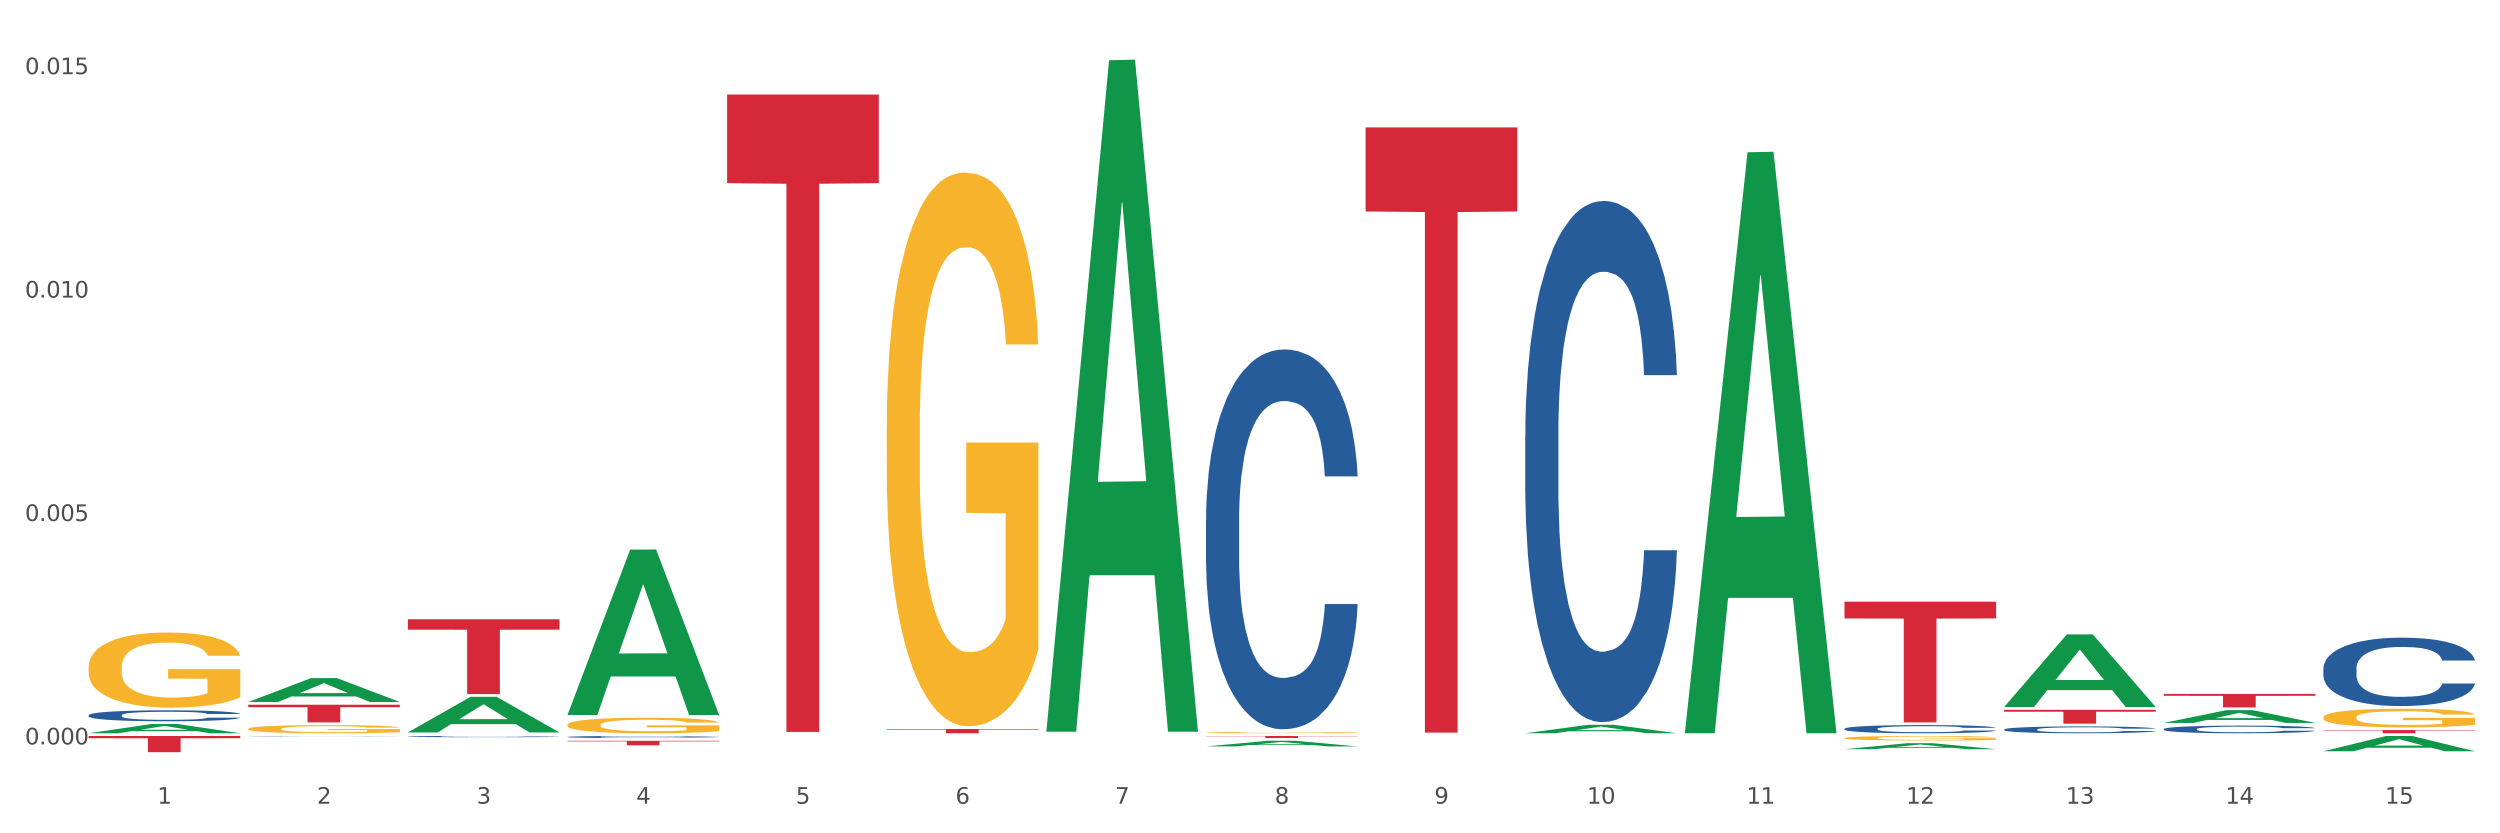
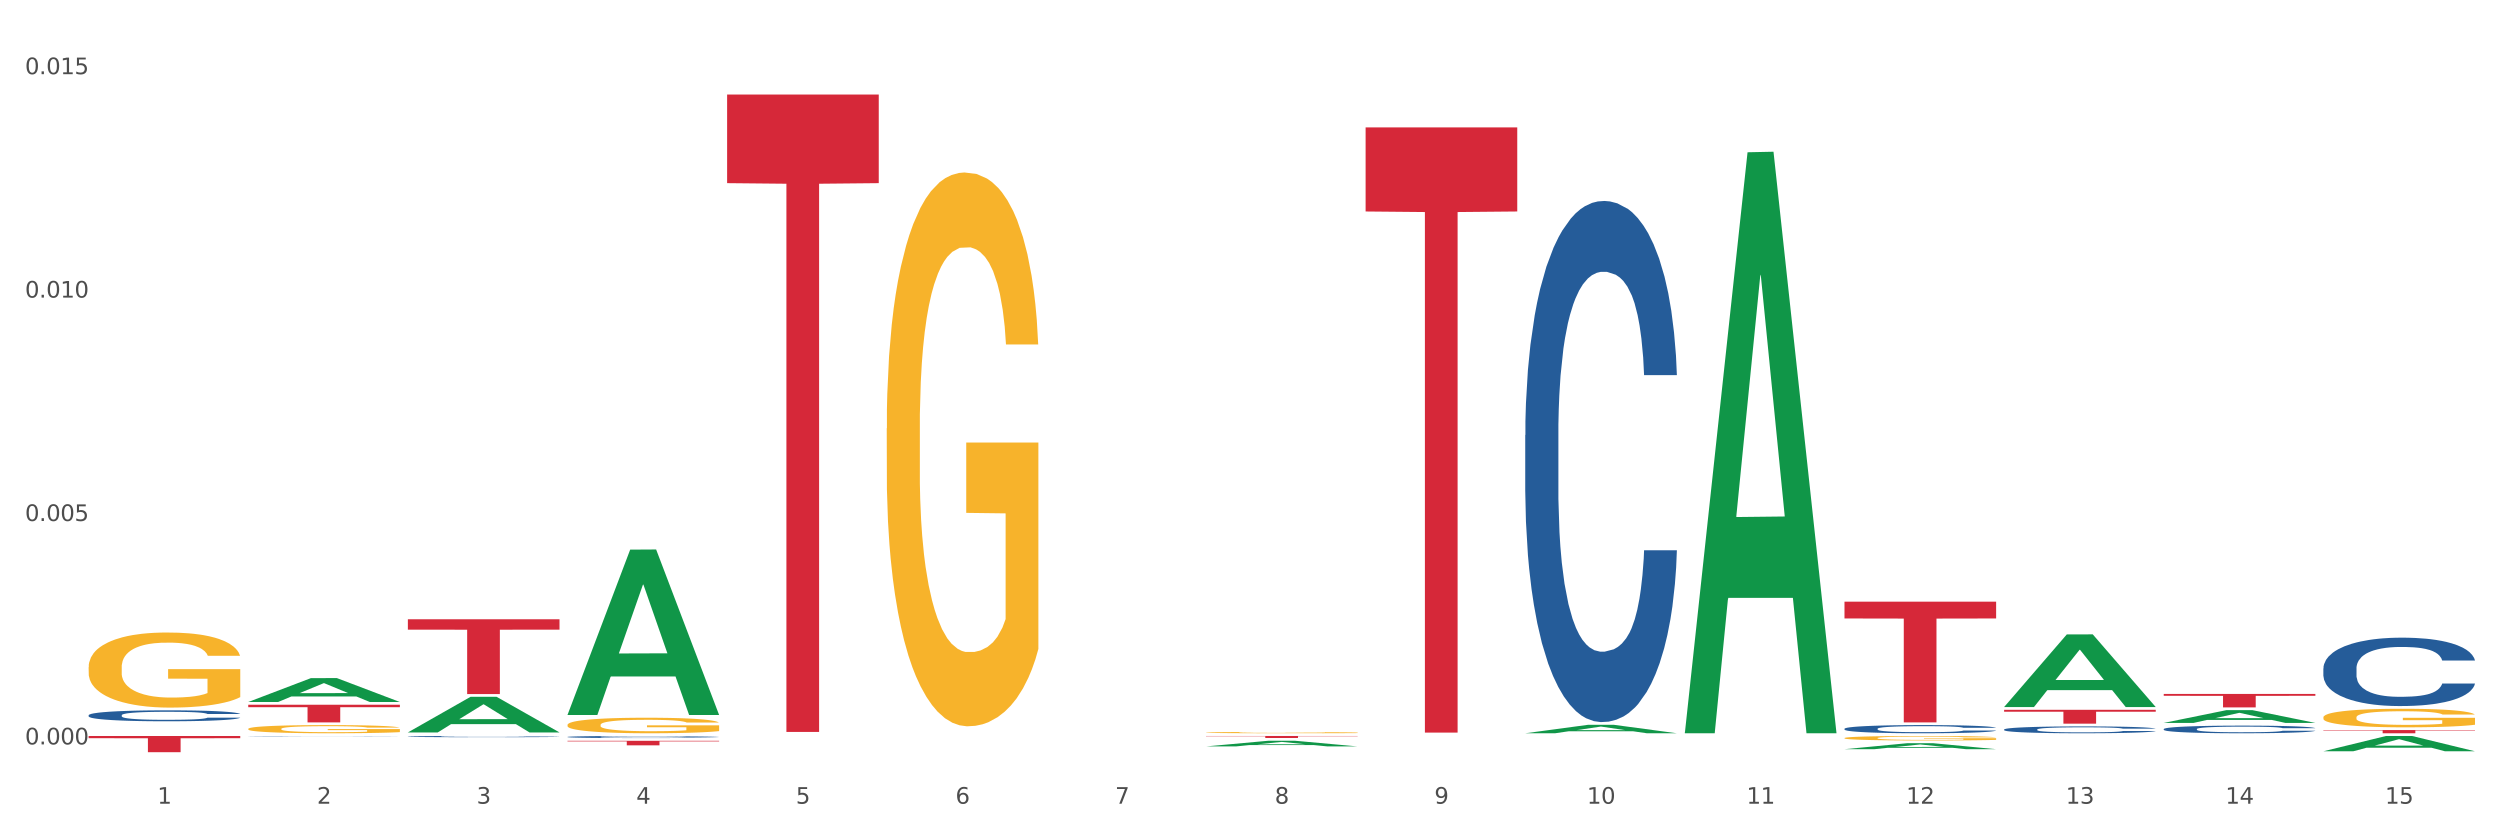
<svg xmlns="http://www.w3.org/2000/svg" xmlns:xlink="http://www.w3.org/1999/xlink" width="1080pt" height="360pt" viewBox="0 0 1080 360" version="1.1">
  <rect x="0" y="0" width="1080" height="360" fill="#333333" stroke="none" />
  <defs>
    <style type="text/css">*{stroke-linejoin: round; stroke-linecap: butt}</style>
  </defs>
  <g id="figure_1">
    <g id="patch_1">
      <path d="M 0 360  L 1080 360  L 1080 0  L 0 0  z " style="fill: #ffffff; stroke: #ffffff; stroke-linejoin: miter" />
    </g>
    <g id="axes_1">
      <g id="matplotlib.axis_1">
        <g id="xtick_1">
          <g id="text_1">
            <g style="fill: #4d4d4d" transform="translate(67.984 347.204) scale(0.096 -0.096)">
              <defs>
                <path id="DejaVuSans-31" d="M 794 531  L 1825 531  L 1825 4091  L 703 3866  L 703 4441  L 1819 4666  L 2450 4666  L 2450 531  L 3481 531  L 3481 0  L 794 0  L 794 531  z " transform="scale(0.016)" />
              </defs>
              <use xlink:href="#DejaVuSans-31" />
            </g>
          </g>
        </g>
        <g id="xtick_2">
          <g id="text_2">
            <g style="fill: #4d4d4d" transform="translate(136.942 347.204) scale(0.096 -0.096)">
              <defs>
                <path id="DejaVuSans-32" d="M 1228 531  L 3431 531  L 3431 0  L 469 0  L 469 531  Q 828 903 1448 1529  Q 2069 2156 2228 2338  Q 2531 2678 2651 2914  Q 2772 3150 2772 3378  Q 2772 3750 2511 3984  Q 2250 4219 1831 4219  Q 1534 4219 1204 4116  Q 875 4013 500 3803  L 500 4441  Q 881 4594 1212 4672  Q 1544 4750 1819 4750  Q 2544 4750 2975 4387  Q 3406 4025 3406 3419  Q 3406 3131 3298 2873  Q 3191 2616 2906 2266  Q 2828 2175 2409 1742  Q 1991 1309 1228 531  z " transform="scale(0.016)" />
              </defs>
              <use xlink:href="#DejaVuSans-32" />
            </g>
          </g>
        </g>
        <g id="xtick_3">
          <g id="text_3">
            <g style="fill: #4d4d4d" transform="translate(205.899 347.204) scale(0.096 -0.096)">
              <defs>
                <path id="DejaVuSans-33" d="M 2597 2516  Q 3050 2419 3304 2112  Q 3559 1806 3559 1356  Q 3559 666 3084 287  Q 2609 -91 1734 -91  Q 1441 -91 1130 -33  Q 819 25 488 141  L 488 750  Q 750 597 1062 519  Q 1375 441 1716 441  Q 2309 441 2620 675  Q 2931 909 2931 1356  Q 2931 1769 2642 2001  Q 2353 2234 1838 2234  L 1294 2234  L 1294 2753  L 1863 2753  Q 2328 2753 2575 2939  Q 2822 3125 2822 3475  Q 2822 3834 2567 4026  Q 2313 4219 1838 4219  Q 1578 4219 1281 4162  Q 984 4106 628 3988  L 628 4550  Q 988 4650 1302 4700  Q 1616 4750 1894 4750  Q 2613 4750 3031 4423  Q 3450 4097 3450 3541  Q 3450 3153 3228 2886  Q 3006 2619 2597 2516  z " transform="scale(0.016)" />
              </defs>
              <use xlink:href="#DejaVuSans-33" />
            </g>
          </g>
        </g>
        <g id="xtick_4">
          <g id="text_4">
            <g style="fill: #4d4d4d" transform="translate(274.857 347.204) scale(0.096 -0.096)">
              <defs>
                <path id="DejaVuSans-34" d="M 2419 4116  L 825 1625  L 2419 1625  L 2419 4116  z M 2253 4666  L 3047 4666  L 3047 1625  L 3713 1625  L 3713 1100  L 3047 1100  L 3047 0  L 2419 0  L 2419 1100  L 313 1100  L 313 1709  L 2253 4666  z " transform="scale(0.016)" />
              </defs>
              <use xlink:href="#DejaVuSans-34" />
            </g>
          </g>
        </g>
        <g id="xtick_5">
          <g id="text_5">
            <g style="fill: #4d4d4d" transform="translate(343.815 347.204) scale(0.096 -0.096)">
              <defs>
                <path id="DejaVuSans-35" d="M 691 4666  L 3169 4666  L 3169 4134  L 1269 4134  L 1269 2991  Q 1406 3038 1543 3061  Q 1681 3084 1819 3084  Q 2600 3084 3056 2656  Q 3513 2228 3513 1497  Q 3513 744 3044 326  Q 2575 -91 1722 -91  Q 1428 -91 1123 -41  Q 819 9 494 109  L 494 744  Q 775 591 1075 516  Q 1375 441 1709 441  Q 2250 441 2565 725  Q 2881 1009 2881 1497  Q 2881 1984 2565 2268  Q 2250 2553 1709 2553  Q 1456 2553 1204 2497  Q 953 2441 691 2322  L 691 4666  z " transform="scale(0.016)" />
              </defs>
              <use xlink:href="#DejaVuSans-35" />
            </g>
          </g>
        </g>
        <g id="xtick_6">
          <g id="text_6">
            <g style="fill: #4d4d4d" transform="translate(412.772 347.204) scale(0.096 -0.096)">
              <defs>
                <path id="DejaVuSans-36" d="M 2113 2584  Q 1688 2584 1439 2293  Q 1191 2003 1191 1497  Q 1191 994 1439 701  Q 1688 409 2113 409  Q 2538 409 2786 701  Q 3034 994 3034 1497  Q 3034 2003 2786 2293  Q 2538 2584 2113 2584  z M 3366 4563  L 3366 3988  Q 3128 4100 2886 4159  Q 2644 4219 2406 4219  Q 1781 4219 1451 3797  Q 1122 3375 1075 2522  Q 1259 2794 1537 2939  Q 1816 3084 2150 3084  Q 2853 3084 3261 2657  Q 3669 2231 3669 1497  Q 3669 778 3244 343  Q 2819 -91 2113 -91  Q 1303 -91 875 529  Q 447 1150 447 2328  Q 447 3434 972 4092  Q 1497 4750 2381 4750  Q 2619 4750 2861 4703  Q 3103 4656 3366 4563  z " transform="scale(0.016)" />
              </defs>
              <use xlink:href="#DejaVuSans-36" />
            </g>
          </g>
        </g>
        <g id="xtick_7">
          <g id="text_7">
            <g style="fill: #4d4d4d" transform="translate(481.73 347.204) scale(0.096 -0.096)">
              <defs>
                <path id="DejaVuSans-37" d="M 525 4666  L 3525 4666  L 3525 4397  L 1831 0  L 1172 0  L 2766 4134  L 525 4134  L 525 4666  z " transform="scale(0.016)" />
              </defs>
              <use xlink:href="#DejaVuSans-37" />
            </g>
          </g>
        </g>
        <g id="xtick_8">
          <g id="text_8">
            <g style="fill: #4d4d4d" transform="translate(550.688 347.204) scale(0.096 -0.096)">
              <defs>
                <path id="DejaVuSans-38" d="M 2034 2216  Q 1584 2216 1326 1975  Q 1069 1734 1069 1313  Q 1069 891 1326 650  Q 1584 409 2034 409  Q 2484 409 2743 651  Q 3003 894 3003 1313  Q 3003 1734 2745 1975  Q 2488 2216 2034 2216  z M 1403 2484  Q 997 2584 770 2862  Q 544 3141 544 3541  Q 544 4100 942 4425  Q 1341 4750 2034 4750  Q 2731 4750 3128 4425  Q 3525 4100 3525 3541  Q 3525 3141 3298 2862  Q 3072 2584 2669 2484  Q 3125 2378 3379 2068  Q 3634 1759 3634 1313  Q 3634 634 3220 271  Q 2806 -91 2034 -91  Q 1263 -91 848 271  Q 434 634 434 1313  Q 434 1759 690 2068  Q 947 2378 1403 2484  z M 1172 3481  Q 1172 3119 1398 2916  Q 1625 2713 2034 2713  Q 2441 2713 2670 2916  Q 2900 3119 2900 3481  Q 2900 3844 2670 4047  Q 2441 4250 2034 4250  Q 1625 4250 1398 4047  Q 1172 3844 1172 3481  z " transform="scale(0.016)" />
              </defs>
              <use xlink:href="#DejaVuSans-38" />
            </g>
          </g>
        </g>
        <g id="xtick_9">
          <g id="text_9">
            <g style="fill: #4d4d4d" transform="translate(619.645 347.204) scale(0.096 -0.096)">
              <defs>
                <path id="DejaVuSans-39" d="M 703 97  L 703 672  Q 941 559 1184 500  Q 1428 441 1663 441  Q 2288 441 2617 861  Q 2947 1281 2994 2138  Q 2813 1869 2534 1725  Q 2256 1581 1919 1581  Q 1219 1581 811 2004  Q 403 2428 403 3163  Q 403 3881 828 4315  Q 1253 4750 1959 4750  Q 2769 4750 3195 4129  Q 3622 3509 3622 2328  Q 3622 1225 3098 567  Q 2575 -91 1691 -91  Q 1453 -91 1209 -44  Q 966 3 703 97  z M 1959 2075  Q 2384 2075 2632 2365  Q 2881 2656 2881 3163  Q 2881 3666 2632 3958  Q 2384 4250 1959 4250  Q 1534 4250 1286 3958  Q 1038 3666 1038 3163  Q 1038 2656 1286 2365  Q 1534 2075 1959 2075  z " transform="scale(0.016)" />
              </defs>
              <use xlink:href="#DejaVuSans-39" />
            </g>
          </g>
        </g>
        <g id="xtick_10">
          <g id="text_10">
            <g style="fill: #4d4d4d" transform="translate(685.549 347.204) scale(0.096 -0.096)">
              <defs>
                <path id="DejaVuSans-30" d="M 2034 4250  Q 1547 4250 1301 3770  Q 1056 3291 1056 2328  Q 1056 1369 1301 889  Q 1547 409 2034 409  Q 2525 409 2770 889  Q 3016 1369 3016 2328  Q 3016 3291 2770 3770  Q 2525 4250 2034 4250  z M 2034 4750  Q 2819 4750 3233 4129  Q 3647 3509 3647 2328  Q 3647 1150 3233 529  Q 2819 -91 2034 -91  Q 1250 -91 836 529  Q 422 1150 422 2328  Q 422 3509 836 4129  Q 1250 4750 2034 4750  z " transform="scale(0.016)" />
              </defs>
              <use xlink:href="#DejaVuSans-31" />
              <use xlink:href="#DejaVuSans-30" transform="translate(63.623 0)" />
            </g>
          </g>
        </g>
        <g id="xtick_11">
          <g id="text_11">
            <g style="fill: #4d4d4d" transform="translate(754.506 347.204) scale(0.096 -0.096)">
              <use xlink:href="#DejaVuSans-31" />
              <use xlink:href="#DejaVuSans-31" transform="translate(63.623 0)" />
            </g>
          </g>
        </g>
        <g id="xtick_12">
          <g id="text_12">
            <g style="fill: #4d4d4d" transform="translate(823.464 347.204) scale(0.096 -0.096)">
              <use xlink:href="#DejaVuSans-31" />
              <use xlink:href="#DejaVuSans-32" transform="translate(63.623 0)" />
            </g>
          </g>
        </g>
        <g id="xtick_13">
          <g id="text_13">
            <g style="fill: #4d4d4d" transform="translate(892.422 347.204) scale(0.096 -0.096)">
              <use xlink:href="#DejaVuSans-31" />
              <use xlink:href="#DejaVuSans-33" transform="translate(63.623 0)" />
            </g>
          </g>
        </g>
        <g id="xtick_14">
          <g id="text_14">
            <g style="fill: #4d4d4d" transform="translate(961.379 347.204) scale(0.096 -0.096)">
              <use xlink:href="#DejaVuSans-31" />
              <use xlink:href="#DejaVuSans-34" transform="translate(63.623 0)" />
            </g>
          </g>
        </g>
        <g id="xtick_15">
          <g id="text_15">
            <g style="fill: #4d4d4d" transform="translate(1030.337 347.204) scale(0.096 -0.096)">
              <use xlink:href="#DejaVuSans-31" />
              <use xlink:href="#DejaVuSans-35" transform="translate(63.623 0)" />
            </g>
          </g>
        </g>
        <g id="xtick_16" />
        <g id="xtick_17" />
        <g id="xtick_18" />
        <g id="xtick_19" />
        <g id="xtick_20" />
        <g id="xtick_21" />
        <g id="xtick_22" />
        <g id="xtick_23" />
        <g id="xtick_24" />
        <g id="xtick_25" />
        <g id="xtick_26" />
        <g id="xtick_27" />
        <g id="xtick_28" />
        <g id="xtick_29" />
      </g>
      <g id="matplotlib.axis_2">
        <g id="ytick_1">
          <g id="text_16">
            <g style="fill: #4d4d4d" transform="translate(10.8 321.588) scale(0.096 -0.096)">
              <defs>
                <path id="DejaVuSans-2e" d="M 684 794  L 1344 794  L 1344 0  L 684 0  L 684 794  z " transform="scale(0.016)" />
              </defs>
              <use xlink:href="#DejaVuSans-30" />
              <use xlink:href="#DejaVuSans-2e" transform="translate(63.623 0)" />
              <use xlink:href="#DejaVuSans-30" transform="translate(95.41 0)" />
              <use xlink:href="#DejaVuSans-30" transform="translate(159.033 0)" />
              <use xlink:href="#DejaVuSans-30" transform="translate(222.656 0)" />
            </g>
          </g>
        </g>
        <g id="ytick_2">
          <g id="text_17">
            <g style="fill: #4d4d4d" transform="translate(10.8 225.075) scale(0.096 -0.096)">
              <use xlink:href="#DejaVuSans-30" />
              <use xlink:href="#DejaVuSans-2e" transform="translate(63.623 0)" />
              <use xlink:href="#DejaVuSans-30" transform="translate(95.41 0)" />
              <use xlink:href="#DejaVuSans-30" transform="translate(159.033 0)" />
              <use xlink:href="#DejaVuSans-35" transform="translate(222.656 0)" />
            </g>
          </g>
        </g>
        <g id="ytick_3">
          <g id="text_18">
            <g style="fill: #4d4d4d" transform="translate(10.8 128.562) scale(0.096 -0.096)">
              <use xlink:href="#DejaVuSans-30" />
              <use xlink:href="#DejaVuSans-2e" transform="translate(63.623 0)" />
              <use xlink:href="#DejaVuSans-30" transform="translate(95.41 0)" />
              <use xlink:href="#DejaVuSans-31" transform="translate(159.033 0)" />
              <use xlink:href="#DejaVuSans-30" transform="translate(222.656 0)" />
            </g>
          </g>
        </g>
        <g id="ytick_4">
          <g id="text_19">
            <g style="fill: #4d4d4d" transform="translate(10.8 32.049) scale(0.096 -0.096)">
              <use xlink:href="#DejaVuSans-30" />
              <use xlink:href="#DejaVuSans-2e" transform="translate(63.623 0)" />
              <use xlink:href="#DejaVuSans-30" transform="translate(95.41 0)" />
              <use xlink:href="#DejaVuSans-31" transform="translate(159.033 0)" />
              <use xlink:href="#DejaVuSans-35" transform="translate(222.656 0)" />
            </g>
          </g>
        </g>
        <g id="ytick_5" />
        <g id="ytick_6" />
        <g id="ytick_7" />
      </g>
      <g id="PolyCollection_1">
-         <path d="M 38.283 316.764  L 38.351 316.76  L 65.365 312.768  L 76.576 312.764  L 103.793 316.772  L 90.826 316.772  L 84.95 315.838  L 57.058 315.838  L 56.855 315.853  L 51.182 316.772  L 38.283 316.772  L 38.283 316.764  L 60.57 315.281  L 81.438 315.278  L 71.105 313.618  L 70.97 313.611  L 70.835 313.622  L 60.502 315.278  L 60.57 315.281  L 38.283 316.764  z " clip-path="url(#pfff10c1259)" style="fill: #109648" />
        <path d="M 245.156 308.753  L 245.224 308.686  L 272.238 237.44  L 283.449 237.373  L 310.666 308.887  L 297.699 308.887  L 291.823 292.234  L 263.931 292.234  L 263.728 292.503  L 258.055 308.887  L 245.156 308.887  L 245.156 308.753  L 267.443 282.296  L 288.311 282.229  L 277.978 252.616  L 277.843 252.481  L 277.708 252.683  L 267.375 282.229  L 267.443 282.296  L 245.156 308.753  z " clip-path="url(#pfff10c1259)" style="fill: #109648" />
        <path d="M 176.198 316.387  L 176.266 316.373  L 203.28 301.019  L 214.491 301.005  L 241.708 316.416  L 228.741 316.416  L 222.866 312.828  L 194.973 312.828  L 194.771 312.885  L 189.098 316.416  L 176.198 316.416  L 176.198 316.387  L 198.485 310.686  L 219.354 310.671  L 209.021 304.29  L 208.886 304.261  L 208.751 304.304  L 198.418 310.671  L 198.485 310.686  L 176.198 316.387  z " clip-path="url(#pfff10c1259)" style="fill: #109648" />
        <path d="M 107.241 303.249  L 107.308 303.239  L 134.323 292.945  L 145.533 292.935  L 172.75 303.268  L 159.784 303.268  L 153.908 300.862  L 126.016 300.862  L 125.813 300.901  L 120.14 303.268  L 107.241 303.268  L 107.241 303.249  L 129.527 299.426  L 150.396 299.416  L 140.063 295.137  L 139.928 295.118  L 139.793 295.147  L 129.46 299.416  L 129.527 299.426  L 107.241 303.249  z " clip-path="url(#pfff10c1259)" style="fill: #109648" />
        <path d="M 245.156 313.159  L 245.233 313.153  L 245.233 312.932  L 245.388 312.742  L 246.161 312.282  L 247.322 311.902  L 248.172 311.699  L 249.023 311.534  L 250.029 311.368  L 251.266 311.197  L 253.509 310.945  L 254.901 310.816  L 256.603 310.681  L 259.697 310.485  L 261.939 310.375  L 264.26 310.283  L 268.05 310.172  L 270.525 310.123  L 273.154 310.086  L 276.325 310.062  L 278.723 310.056  L 283.982 310.074  L 288.468 310.129  L 290.634 310.172  L 293.418 310.246  L 294.888 310.295  L 297.285 310.393  L 299.76 310.522  L 301.462 310.632  L 304.014 310.841  L 305.948 311.049  L 307.727 311.307  L 308.655 311.485  L 309.351 311.65  L 309.97 311.841  L 310.588 312.141  L 296.667 312.141  L 296.125 311.926  L 295.274 311.724  L 294.037 311.528  L 292.954 311.405  L 291.098 311.252  L 289.396 311.154  L 287.617 311.08  L 285.452 311.019  L 283.75 310.988  L 281.353 310.963  L 276.635 310.97  L 273.464 311.019  L 271.298 311.08  L 269.906 311.135  L 268.668 311.197  L 267.276 311.282  L 265.652 311.411  L 264.492 311.528  L 263.332 311.675  L 262.404 311.822  L 261.553 311.994  L 260.857 312.178  L 260.315 312.368  L 259.851 312.601  L 259.464 312.987  L 259.464 313.828  L 259.619 314.018  L 260.006 314.269  L 260.47 314.459  L 261.243 314.686  L 261.939 314.84  L 263.254 315.06  L 264.724 315.244  L 265.884 315.361  L 267.044 315.459  L 269.055 315.594  L 271.298 315.704  L 273.232 315.772  L 275.861 315.833  L 277.64 315.858  L 279.187 315.87  L 282.977 315.87  L 285.684 315.852  L 288.7 315.809  L 291.021 315.753  L 292.954 315.686  L 295.12 315.576  L 296.512 315.471  L 296.512 314.19  L 279.496 314.183  L 279.496 313.331  L 310.666 313.331  L 310.666 315.833  L 309.351 315.962  L 307.881 316.079  L 306.335 316.183  L 304.014 316.312  L 301.23 316.434  L 298.755 316.52  L 296.125 316.594  L 293.031 316.661  L 289.01 316.723  L 286.535 316.747  L 283.441 316.765  L 279.806 316.772  L 276.635 316.759  L 273.541 316.729  L 270.293 316.673  L 267.121 316.594  L 264.724 316.514  L 262.326 316.416  L 259.774 316.287  L 257.763 316.164  L 256.216 316.054  L 254.515 315.913  L 252.658 315.729  L 251.266 315.563  L 250.029 315.392  L 248.714 315.171  L 247.786 314.981  L 246.858 314.741  L 246.316 314.564  L 245.697 314.288  L 245.233 313.901  L 245.156 313.159  z " clip-path="url(#pfff10c1259)" style="fill: #f7b32b" />
        <path d="M 383.071 185.069  L 383.149 184.851  L 383.149 176.985  L 383.303 170.211  L 384.077 153.823  L 385.237 140.276  L 386.088 133.065  L 386.938 127.166  L 387.944 121.266  L 389.181 115.148  L 391.424 106.19  L 392.817 101.601  L 394.518 96.794  L 397.612 89.802  L 399.855 85.869  L 402.175 82.591  L 405.965 78.658  L 408.44 76.91  L 411.07 75.599  L 414.241 74.725  L 416.638 74.507  L 421.898 75.162  L 426.384 77.129  L 428.549 78.658  L 431.334 81.28  L 432.803 83.028  L 435.201 86.524  L 437.676 91.113  L 439.377 95.046  L 441.93 102.475  L 443.863 109.904  L 445.642 119.081  L 446.57 125.418  L 447.266 131.317  L 447.885 138.091  L 448.504 148.798  L 434.582 148.798  L 434.041 141.15  L 433.19 133.939  L 431.952 126.947  L 430.869 122.577  L 429.013 117.115  L 427.312 113.619  L 425.533 110.997  L 423.367 108.812  L 421.666 107.719  L 419.268 106.845  L 414.55 107.064  L 411.379 108.812  L 409.213 110.997  L 407.821 112.963  L 406.584 115.148  L 405.191 118.207  L 403.567 122.796  L 402.407 126.947  L 401.247 132.191  L 400.319 137.435  L 399.468 143.554  L 398.772 150.109  L 398.231 156.882  L 397.767 165.185  L 397.38 178.951  L 397.38 208.886  L 397.534 215.66  L 397.921 224.618  L 398.385 231.392  L 399.159 239.476  L 399.855 244.939  L 401.17 252.805  L 402.639 259.36  L 403.799 263.512  L 404.959 267.008  L 406.97 271.815  L 409.213 275.748  L 411.147 278.151  L 413.777 280.336  L 415.555 281.21  L 417.102 281.647  L 420.892 281.647  L 423.599 280.992  L 426.616 279.462  L 428.936 277.496  L 430.869 275.092  L 433.035 271.159  L 434.427 267.445  L 434.427 221.778  L 417.412 221.559  L 417.412 191.187  L 448.581 191.187  L 448.581 280.336  L 447.266 284.925  L 445.797 289.077  L 444.25 292.791  L 441.93 297.38  L 439.145 301.75  L 436.67 304.809  L 434.041 307.431  L 430.947 309.834  L 426.925 312.019  L 424.45 312.893  L 421.356 313.549  L 417.721 313.767  L 414.55 313.33  L 411.456 312.238  L 408.208 310.271  L 405.037 307.431  L 402.639 304.59  L 400.242 301.094  L 397.689 296.506  L 395.678 292.136  L 394.131 288.203  L 392.43 283.177  L 390.574 276.622  L 389.181 270.722  L 387.944 264.604  L 386.629 256.738  L 385.701 249.965  L 384.773 241.443  L 384.231 235.106  L 383.613 225.274  L 383.149 211.508  L 383.071 185.069  z " clip-path="url(#pfff10c1259)" style="fill: #f7b32b" />
        <path d="M 38.283 288.237  L 38.36 288.207  L 38.36 287.141  L 38.515 286.222  L 39.288 284  L 40.449 282.164  L 41.299 281.186  L 42.15 280.386  L 43.156 279.586  L 44.393 278.757  L 46.636 277.542  L 48.028 276.92  L 49.73 276.268  L 52.824 275.32  L 55.066 274.787  L 57.387 274.342  L 61.177 273.809  L 63.652 273.572  L 66.281 273.394  L 69.452 273.276  L 71.85 273.246  L 77.109 273.335  L 81.595 273.602  L 83.761 273.809  L 86.545 274.165  L 88.015 274.402  L 90.412 274.876  L 92.887 275.498  L 94.589 276.031  L 97.141 277.038  L 99.075 278.046  L 100.854 279.29  L 101.782 280.149  L 102.478 280.949  L 103.097 281.867  L 103.715 283.319  L 89.794 283.319  L 89.252 282.282  L 88.401 281.304  L 87.164 280.356  L 86.081 279.764  L 84.225 279.023  L 82.523 278.549  L 80.744 278.194  L 78.579 277.897  L 76.877 277.749  L 74.48 277.631  L 69.762 277.66  L 66.591 277.897  L 64.425 278.194  L 63.033 278.46  L 61.795 278.757  L 60.403 279.171  L 58.779 279.794  L 57.619 280.356  L 56.459 281.067  L 55.531 281.778  L 54.68 282.608  L 53.984 283.497  L 53.442 284.415  L 52.978 285.541  L 52.592 287.407  L 52.592 291.466  L 52.746 292.385  L 53.133 293.599  L 53.597 294.518  L 54.37 295.614  L 55.066 296.355  L 56.381 297.421  L 57.851 298.31  L 59.011 298.873  L 60.171 299.347  L 62.182 299.999  L 64.425 300.532  L 66.359 300.858  L 68.988 301.154  L 70.767 301.273  L 72.314 301.332  L 76.104 301.332  L 78.811 301.243  L 81.827 301.036  L 84.148 300.769  L 86.081 300.443  L 88.247 299.91  L 89.639 299.406  L 89.639 293.214  L 72.623 293.185  L 72.623 289.067  L 103.793 289.067  L 103.793 301.154  L 102.478 301.776  L 101.008 302.339  L 99.462 302.843  L 97.141 303.465  L 94.357 304.057  L 91.882 304.472  L 89.252 304.828  L 86.159 305.154  L 82.137 305.45  L 79.662 305.568  L 76.568 305.657  L 72.933 305.687  L 69.762 305.628  L 66.668 305.479  L 63.42 305.213  L 60.248 304.828  L 57.851 304.443  L 55.453 303.969  L 52.901 303.346  L 50.89 302.754  L 49.343 302.221  L 47.642 301.539  L 45.785 300.65  L 44.393 299.85  L 43.156 299.021  L 41.841 297.954  L 40.913 297.036  L 39.985 295.881  L 39.443 295.021  L 38.824 293.688  L 38.36 291.822  L 38.283 288.237  z " clip-path="url(#pfff10c1259)" style="fill: #f7b32b" />
        <path d="M 107.241 314.872  L 107.318 314.869  L 107.318 314.753  L 107.473 314.653  L 108.246 314.411  L 109.406 314.211  L 110.257 314.104  L 111.108 314.017  L 112.113 313.93  L 113.351 313.84  L 115.594 313.708  L 116.986 313.64  L 118.687 313.569  L 121.781 313.466  L 124.024 313.408  L 126.344 313.359  L 130.134 313.301  L 132.609 313.276  L 135.239 313.256  L 138.41 313.243  L 140.808 313.24  L 146.067 313.25  L 150.553 313.279  L 152.719 313.301  L 155.503 313.34  L 156.972 313.366  L 159.37 313.417  L 161.845 313.485  L 163.547 313.543  L 166.099 313.653  L 168.032 313.763  L 169.811 313.898  L 170.74 313.991  L 171.436 314.079  L 172.054 314.179  L 172.673 314.337  L 158.751 314.337  L 158.21 314.224  L 157.359 314.117  L 156.122 314.014  L 155.039 313.95  L 153.183 313.869  L 151.481 313.817  L 149.702 313.779  L 147.537 313.746  L 145.835 313.73  L 143.437 313.717  L 138.719 313.721  L 135.548 313.746  L 133.383 313.779  L 131.991 313.808  L 130.753 313.84  L 129.361 313.885  L 127.737 313.953  L 126.576 314.014  L 125.416 314.091  L 124.488 314.169  L 123.637 314.259  L 122.941 314.356  L 122.4 314.456  L 121.936 314.578  L 121.549 314.782  L 121.549 315.223  L 121.704 315.323  L 122.091 315.456  L 122.555 315.556  L 123.328 315.675  L 124.024 315.756  L 125.339 315.872  L 126.809 315.969  L 127.969 316.03  L 129.129 316.081  L 131.14 316.152  L 133.383 316.21  L 135.316 316.246  L 137.946 316.278  L 139.725 316.291  L 141.272 316.297  L 145.062 316.297  L 147.769 316.288  L 150.785 316.265  L 153.105 316.236  L 155.039 316.201  L 157.204 316.143  L 158.597 316.088  L 158.597 315.414  L 141.581 315.411  L 141.581 314.962  L 172.75 314.962  L 172.75 316.278  L 171.436 316.346  L 169.966 316.407  L 168.419 316.462  L 166.099 316.53  L 163.315 316.594  L 160.84 316.639  L 158.21 316.678  L 155.116 316.714  L 151.094 316.746  L 148.619 316.759  L 145.526 316.768  L 141.89 316.772  L 138.719 316.765  L 135.626 316.749  L 132.377 316.72  L 129.206 316.678  L 126.809 316.636  L 124.411 316.585  L 121.859 316.517  L 119.848 316.452  L 118.301 316.394  L 116.599 316.32  L 114.743 316.223  L 113.351 316.136  L 112.113 316.046  L 110.798 315.93  L 109.87 315.83  L 108.942 315.704  L 108.401 315.611  L 107.782 315.465  L 107.318 315.262  L 107.241 314.872  z " clip-path="url(#pfff10c1259)" style="fill: #f7b32b" />
        <path d="M 796.817 318.844  L 796.895 318.842  L 796.895 318.778  L 797.049 318.722  L 797.823 318.588  L 798.983 318.478  L 799.834 318.419  L 800.684 318.371  L 801.69 318.322  L 802.927 318.272  L 805.17 318.199  L 806.563 318.162  L 808.264 318.122  L 811.358 318.065  L 813.601 318.033  L 815.921 318.006  L 819.711 317.974  L 822.186 317.96  L 824.816 317.949  L 827.987 317.942  L 830.384 317.94  L 835.644 317.946  L 840.129 317.962  L 842.295 317.974  L 845.079 317.996  L 846.549 318.01  L 848.947 318.038  L 851.422 318.076  L 853.123 318.108  L 855.676 318.169  L 857.609 318.229  L 859.388 318.304  L 860.316 318.356  L 861.012 318.404  L 861.631 318.46  L 862.25 318.547  L 848.328 318.547  L 847.786 318.485  L 846.936 318.426  L 845.698 318.369  L 844.615 318.333  L 842.759 318.288  L 841.058 318.26  L 839.279 318.238  L 837.113 318.221  L 835.412 318.212  L 833.014 318.205  L 828.296 318.206  L 825.125 318.221  L 822.959 318.238  L 821.567 318.254  L 820.33 318.272  L 818.937 318.297  L 817.313 318.335  L 816.153 318.369  L 814.993 318.412  L 814.065 318.454  L 813.214 318.504  L 812.518 318.558  L 811.977 318.613  L 811.512 318.681  L 811.126 318.794  L 811.126 319.038  L 811.28 319.094  L 811.667 319.167  L 812.131 319.222  L 812.905 319.288  L 813.601 319.333  L 814.916 319.397  L 816.385 319.451  L 817.545 319.484  L 818.705 319.513  L 820.716 319.552  L 822.959 319.584  L 824.893 319.604  L 827.523 319.622  L 829.301 319.629  L 830.848 319.633  L 834.638 319.633  L 837.345 319.627  L 840.362 319.615  L 842.682 319.599  L 844.615 319.579  L 846.781 319.547  L 848.173 319.517  L 848.173 319.144  L 831.158 319.142  L 831.158 318.894  L 862.327 318.894  L 862.327 319.622  L 861.012 319.659  L 859.543 319.693  L 857.996 319.724  L 855.676 319.761  L 852.891 319.797  L 850.416 319.822  L 847.786 319.843  L 844.693 319.863  L 840.671 319.881  L 838.196 319.888  L 835.102 319.893  L 831.467 319.895  L 828.296 319.892  L 825.202 319.883  L 821.954 319.867  L 818.783 319.843  L 816.385 319.82  L 813.987 319.792  L 811.435 319.754  L 809.424 319.718  L 807.877 319.686  L 806.176 319.645  L 804.32 319.592  L 802.927 319.543  L 801.69 319.493  L 800.375 319.429  L 799.447 319.374  L 798.519 319.304  L 797.977 319.252  L 797.359 319.172  L 796.895 319.06  L 796.817 318.844  z " clip-path="url(#pfff10c1259)" style="fill: #f7b32b" />
-         <path d="M 452.029 315.565  L 452.096 315.292  L 479.111 26.032  L 490.322 25.759  L 517.539 316.11  L 504.572 316.11  L 498.696 248.498  L 470.804 248.498  L 470.601 249.588  L 464.928 316.11  L 452.029 316.11  L 452.029 315.565  L 474.316 208.149  L 495.184 207.876  L 484.851 87.646  L 484.716 87.101  L 484.581 87.919  L 474.248 207.876  L 474.316 208.149  L 452.029 315.565  z " clip-path="url(#pfff10c1259)" style="fill: #109648" />
        <path d="M 520.987 316.47  L 521.064 316.469  L 521.064 316.451  L 521.219 316.435  L 521.992 316.396  L 523.152 316.365  L 524.003 316.348  L 524.854 316.334  L 525.859 316.32  L 527.097 316.306  L 529.34 316.285  L 530.732 316.274  L 532.433 316.263  L 535.527 316.246  L 537.77 316.237  L 540.09 316.229  L 543.88 316.22  L 546.355 316.216  L 548.985 316.213  L 552.156 316.211  L 554.554 316.21  L 559.813 316.212  L 564.299 316.217  L 566.464 316.22  L 569.249 316.226  L 570.718 316.23  L 573.116 316.239  L 575.591 316.249  L 577.293 316.259  L 579.845 316.276  L 581.778 316.293  L 583.557 316.315  L 584.485 316.33  L 585.182 316.344  L 585.8 316.36  L 586.419 316.385  L 572.497 316.385  L 571.956 316.367  L 571.105 316.35  L 569.868 316.333  L 568.785 316.323  L 566.929 316.31  L 565.227 316.302  L 563.448 316.296  L 561.282 316.291  L 559.581 316.288  L 557.183 316.286  L 552.465 316.287  L 549.294 316.291  L 547.129 316.296  L 545.736 316.301  L 544.499 316.306  L 543.107 316.313  L 541.483 316.324  L 540.322 316.333  L 539.162 316.346  L 538.234 316.358  L 537.383 316.372  L 536.687 316.388  L 536.146 316.404  L 535.682 316.423  L 535.295 316.455  L 535.295 316.526  L 535.45 316.541  L 535.837 316.562  L 536.301 316.578  L 537.074 316.597  L 537.77 316.61  L 539.085 316.629  L 540.554 316.644  L 541.715 316.654  L 542.875 316.662  L 544.886 316.673  L 547.129 316.682  L 549.062 316.688  L 551.692 316.693  L 553.471 316.695  L 555.018 316.696  L 558.807 316.696  L 561.515 316.695  L 564.531 316.691  L 566.851 316.687  L 568.785 316.681  L 570.95 316.672  L 572.343 316.663  L 572.343 316.556  L 555.327 316.555  L 555.327 316.484  L 586.496 316.484  L 586.496 316.693  L 585.182 316.704  L 583.712 316.714  L 582.165 316.722  L 579.845 316.733  L 577.061 316.743  L 574.586 316.751  L 571.956 316.757  L 568.862 316.762  L 564.84 316.767  L 562.365 316.77  L 559.272 316.771  L 555.636 316.772  L 552.465 316.771  L 549.372 316.768  L 546.123 316.763  L 542.952 316.757  L 540.554 316.75  L 538.157 316.742  L 535.604 316.731  L 533.594 316.721  L 532.047 316.712  L 530.345 316.7  L 528.489 316.684  L 527.097 316.671  L 525.859 316.656  L 524.544 316.638  L 523.616 316.622  L 522.688 316.602  L 522.147 316.587  L 521.528 316.564  L 521.064 316.532  L 520.987 316.47  z " clip-path="url(#pfff10c1259)" style="fill: #f7b32b" />
        <path d="M 245.156 320.013  L 310.666 320.013  L 310.666 320.286  L 284.897 320.288  L 284.897 321.978  L 270.77 321.978  L 270.77 320.288  L 245.156 320.286  L 245.156 320.015  L 245.156 320.013  z " clip-path="url(#pfff10c1259)" style="fill: #d62839" />
        <path d="M 520.987 317.94  L 586.496 317.94  L 586.496 318.063  L 560.727 318.063  L 560.727 318.82  L 546.601 318.82  L 546.601 318.063  L 520.987 318.063  L 520.987 317.941  L 520.987 317.94  z " clip-path="url(#pfff10c1259)" style="fill: #d62839" />
        <path d="M 1003.69 315.378  L 1069.2 315.378  L 1069.2 315.572  L 1043.431 315.573  L 1043.431 316.772  L 1029.304 316.772  L 1029.304 315.573  L 1003.69 315.572  L 1003.69 315.379  L 1003.69 315.378  z " clip-path="url(#pfff10c1259)" style="fill: #d62839" />
        <path d="M 934.733 299.789  L 1000.242 299.789  L 1000.242 300.598  L 974.473 300.603  L 974.473 305.609  L 960.347 305.609  L 960.347 300.603  L 934.733 300.598  L 934.733 299.794  L 934.733 299.789  z " clip-path="url(#pfff10c1259)" style="fill: #d62839" />
        <path d="M 520.987 322.451  L 521.054 322.449  L 548.068 319.991  L 559.279 319.989  L 586.496 322.456  L 573.53 322.456  L 567.654 321.881  L 539.762 321.881  L 539.559 321.89  L 533.886 322.456  L 520.987 322.456  L 520.987 322.451  L 543.273 321.538  L 564.142 321.536  L 553.809 320.515  L 553.674 320.51  L 553.539 320.517  L 543.206 321.536  L 543.273 321.538  L 520.987 322.451  z " clip-path="url(#pfff10c1259)" style="fill: #109648" />
        <path d="M 176.198 267.516  L 241.708 267.516  L 241.708 272.007  L 215.939 272.037  L 215.939 299.836  L 201.812 299.836  L 201.812 272.037  L 176.198 272.007  L 176.198 267.546  L 176.198 267.516  z " clip-path="url(#pfff10c1259)" style="fill: #d62839" />
-         <path d="M 383.071 314.936  L 448.581 314.936  L 448.581 315.191  L 422.812 315.193  L 422.812 316.772  L 408.685 316.772  L 408.685 315.193  L 383.071 315.191  L 383.071 314.938  L 383.071 314.936  z " clip-path="url(#pfff10c1259)" style="fill: #d62839" />
        <path d="M 314.114 40.853  L 379.623 40.853  L 379.623 79.119  L 353.854 79.377  L 353.854 316.208  L 339.728 316.208  L 339.728 79.377  L 314.114 79.119  L 314.114 41.112  L 314.114 40.853  z " clip-path="url(#pfff10c1259)" style="fill: #d62839" />
        <path d="M 589.944 55.022  L 655.454 55.022  L 655.454 91.359  L 629.685 91.604  L 629.685 316.496  L 615.558 316.496  L 615.558 91.604  L 589.944 91.359  L 589.944 55.268  L 589.944 55.022  z " clip-path="url(#pfff10c1259)" style="fill: #d62839" />
        <path d="M 796.817 259.933  L 862.327 259.933  L 862.327 267.177  L 836.558 267.226  L 836.558 312.065  L 822.431 312.065  L 822.431 267.226  L 796.817 267.177  L 796.817 259.982  L 796.817 259.933  z " clip-path="url(#pfff10c1259)" style="fill: #d62839" />
        <path d="M 865.775 306.623  L 931.285 306.623  L 931.285 307.459  L 905.515 307.464  L 905.515 312.635  L 891.389 312.635  L 891.389 307.464  L 865.775 307.459  L 865.775 306.629  L 865.775 306.623  z " clip-path="url(#pfff10c1259)" style="fill: #d62839" />
        <path d="M 107.241 304.437  L 172.75 304.437  L 172.75 305.498  L 146.981 305.505  L 146.981 312.071  L 132.855 312.071  L 132.855 305.505  L 107.241 305.498  L 107.241 304.444  L 107.241 304.437  z " clip-path="url(#pfff10c1259)" style="fill: #d62839" />
        <path d="M 38.283 317.94  L 103.793 317.94  L 103.793 318.914  L 78.024 318.921  L 78.024 324.95  L 63.897 324.95  L 63.897 318.921  L 38.283 318.914  L 38.283 317.947  L 38.283 317.94  z " clip-path="url(#pfff10c1259)" style="fill: #d62839" />
        <path d="M 865.775 315.137  L 865.852 315.135  L 865.852 315.059  L 866.085 314.956  L 866.936 314.766  L 868.021 314.622  L 869.879 314.454  L 870.886 314.384  L 872.202 314.305  L 874.912 314.178  L 878.01 314.069  L 880.178 314.01  L 881.804 313.972  L 885.443 313.904  L 887.534 313.874  L 889.702 313.85  L 891.561 313.834  L 894.658 313.815  L 897.136 313.807  L 900.001 313.804  L 902.402 313.807  L 905.576 313.817  L 910.222 313.85  L 912.003 313.869  L 914.404 313.901  L 916.882 313.945  L 918.895 313.988  L 921.218 314.05  L 923.619 314.132  L 925.942 314.235  L 927.568 314.33  L 928.884 314.43  L 930.046 314.552  L 930.898 314.685  L 931.285 314.796  L 917.114 314.796  L 916.727 314.696  L 915.953 314.587  L 915.178 314.514  L 914.326 314.454  L 913.01 314.387  L 911.849 314.343  L 909.913 314.292  L 908.132 314.259  L 906.66 314.24  L 904.879 314.224  L 901.085 314.208  L 898.375 314.208  L 896.671 314.213  L 894.581 314.227  L 892.8 314.246  L 890.709 314.278  L 889.083 314.313  L 887.457 314.359  L 886.527 314.392  L 885.134 314.452  L 884.204 314.5  L 882.965 314.584  L 882.269 314.644  L 881.03 314.799  L 880.488 314.912  L 880.255 314.991  L 880.1 315.078  L 880.1 315.5  L 880.565 315.69  L 880.952 315.771  L 881.572 315.864  L 882.733 315.983  L 884.437 316.099  L 886.218 316.183  L 887.689 316.235  L 889.083 316.273  L 890.477 316.303  L 892.18 316.33  L 893.574 316.346  L 895.665 316.362  L 898.143 316.37  L 900.078 316.37  L 904.028 316.357  L 905.809 316.343  L 907.512 316.324  L 909.371 316.295  L 910.842 316.262  L 911.694 316.238  L 913.088 316.186  L 914.172 316.132  L 915.101 316.07  L 915.72 316.015  L 916.417 315.934  L 916.959 315.842  L 917.114 315.793  L 931.285 315.793  L 930.975 315.891  L 930.433 315.986  L 929.349 316.113  L 928.497 316.186  L 927.181 316.276  L 925.787 316.351  L 923.851 316.435  L 922.07 316.498  L 920.212 316.552  L 918.198 316.601  L 914.559 316.669  L 913.242 316.688  L 910.455 316.72  L 908.287 316.739  L 905.112 316.758  L 901.859 316.769  L 898.452 316.772  L 895.432 316.766  L 892.103 316.75  L 890.012 316.734  L 887.689 316.709  L 884.979 316.671  L 882.423 316.625  L 880.023 316.571  L 877.777 316.509  L 875.687 316.438  L 872.976 316.322  L 870.963 316.208  L 869.492 316.102  L 868.485 316.013  L 867.478 315.899  L 866.936 315.82  L 866.085 315.631  L 865.775 315.454  L 865.775 315.137  z " clip-path="url(#pfff10c1259)" style="fill: #255c99" />
        <path d="M 934.733 314.952  L 934.81 314.949  L 934.81 314.865  L 935.042 314.75  L 935.894 314.539  L 936.978 314.379  L 938.837 314.192  L 939.843 314.113  L 941.16 314.026  L 943.87 313.884  L 946.967 313.763  L 949.135 313.697  L 950.762 313.655  L 954.401 313.579  L 956.492 313.546  L 958.66 313.519  L 960.518 313.501  L 963.616 313.48  L 966.094 313.471  L 968.959 313.468  L 971.359 313.471  L 974.534 313.483  L 979.18 313.519  L 980.961 313.54  L 983.362 313.576  L 985.839 313.625  L 987.853 313.673  L 990.176 313.742  L 992.576 313.833  L 994.899 313.948  L 996.525 314.053  L 997.842 314.165  L 999.003 314.301  L 999.855 314.448  L 1000.242 314.572  L 986.072 314.572  L 985.685 314.46  L 984.91 314.34  L 984.136 314.258  L 983.284 314.192  L 981.968 314.116  L 980.806 314.068  L 978.87 314.011  L 977.089 313.975  L 975.618 313.954  L 973.837 313.935  L 970.043 313.917  L 967.333 313.917  L 965.629 313.923  L 963.538 313.938  L 961.757 313.96  L 959.667 313.996  L 958.04 314.035  L 956.414 314.086  L 955.485 314.123  L 954.091 314.189  L 953.162 314.243  L 951.923 314.337  L 951.226 314.403  L 949.987 314.575  L 949.445 314.702  L 949.213 314.789  L 949.058 314.886  L 949.058 315.357  L 949.523 315.568  L 949.91 315.658  L 950.529 315.761  L 951.691 315.894  L 953.394 316.023  L 955.175 316.117  L 956.647 316.174  L 958.04 316.216  L 959.434 316.25  L 961.138 316.28  L 962.532 316.298  L 964.622 316.316  L 967.1 316.325  L 969.036 316.325  L 972.985 316.31  L 974.766 316.295  L 976.47 316.274  L 978.328 316.241  L 979.8 316.204  L 980.651 316.177  L 982.045 316.12  L 983.129 316.06  L 984.058 315.99  L 984.678 315.93  L 985.375 315.839  L 985.917 315.737  L 986.072 315.682  L 1000.242 315.682  L 999.933 315.791  L 999.391 315.897  L 998.306 316.038  L 997.455 316.12  L 996.138 316.219  L 994.744 316.304  L 992.809 316.397  L 991.028 316.467  L 989.169 316.527  L 987.156 316.581  L 983.516 316.657  L 982.2 316.678  L 979.412 316.714  L 977.244 316.735  L 974.069 316.756  L 970.817 316.769  L 967.41 316.772  L 964.39 316.766  L 961.06 316.747  L 958.97 316.729  L 956.647 316.702  L 953.936 316.66  L 951.381 316.609  L 948.981 316.548  L 946.735 316.479  L 944.644 316.4  L 941.934 316.271  L 939.921 316.144  L 938.449 316.026  L 937.443 315.927  L 936.436 315.8  L 935.894 315.713  L 935.042 315.501  L 934.733 315.305  L 934.733 314.952  z " clip-path="url(#pfff10c1259)" style="fill: #255c99" />
        <path d="M 1003.69 288.746  L 1003.768 288.719  L 1003.768 287.963  L 1004 286.938  L 1004.852 285.049  L 1005.936 283.619  L 1007.794 281.946  L 1008.801 281.244  L 1010.117 280.462  L 1012.828 279.193  L 1015.925 278.114  L 1018.093 277.52  L 1019.719 277.143  L 1023.359 276.468  L 1025.449 276.171  L 1027.618 275.928  L 1029.476 275.766  L 1032.573 275.577  L 1035.051 275.497  L 1037.916 275.47  L 1040.317 275.497  L 1043.492 275.604  L 1048.138 275.928  L 1049.919 276.117  L 1052.319 276.441  L 1054.797 276.873  L 1056.81 277.304  L 1059.133 277.925  L 1061.534 278.735  L 1063.857 279.76  L 1065.483 280.704  L 1066.8 281.703  L 1067.961 282.917  L 1068.813 284.239  L 1069.2 285.346  L 1055.029 285.346  L 1054.642 284.347  L 1053.868 283.268  L 1053.094 282.539  L 1052.242 281.946  L 1050.925 281.271  L 1049.764 280.839  L 1047.828 280.327  L 1046.047 280.003  L 1044.576 279.814  L 1042.795 279.652  L 1039 279.49  L 1036.29 279.49  L 1034.587 279.544  L 1032.496 279.679  L 1030.715 279.868  L 1028.624 280.192  L 1026.998 280.543  L 1025.372 281.001  L 1024.443 281.325  L 1023.049 281.919  L 1022.12 282.405  L 1020.881 283.241  L 1020.184 283.835  L 1018.945 285.373  L 1018.403 286.506  L 1018.171 287.289  L 1018.016 288.152  L 1018.016 292.362  L 1018.48 294.251  L 1018.867 295.06  L 1019.487 295.978  L 1020.648 297.165  L 1022.352 298.325  L 1024.133 299.162  L 1025.604 299.674  L 1026.998 300.052  L 1028.392 300.349  L 1030.095 300.619  L 1031.489 300.781  L 1033.58 300.943  L 1036.058 301.024  L 1037.994 301.024  L 1041.943 300.889  L 1043.724 300.754  L 1045.428 300.565  L 1047.286 300.268  L 1048.757 299.944  L 1049.609 299.701  L 1051.003 299.189  L 1052.087 298.649  L 1053.016 298.028  L 1053.636 297.489  L 1054.333 296.679  L 1054.875 295.762  L 1055.029 295.276  L 1069.2 295.276  L 1068.89 296.247  L 1068.348 297.192  L 1067.264 298.46  L 1066.412 299.189  L 1065.096 300.079  L 1063.702 300.835  L 1061.766 301.671  L 1059.985 302.292  L 1058.127 302.832  L 1056.114 303.317  L 1052.474 303.992  L 1051.158 304.181  L 1048.37 304.505  L 1046.202 304.694  L 1043.027 304.882  L 1039.775 304.99  L 1036.368 305.017  L 1033.348 304.963  L 1030.018 304.801  L 1027.927 304.64  L 1025.604 304.397  L 1022.894 304.019  L 1020.339 303.56  L 1017.938 303.02  L 1015.693 302.4  L 1013.602 301.698  L 1010.892 300.538  L 1008.878 299.405  L 1007.407 298.352  L 1006.4 297.462  L 1005.394 296.328  L 1004.852 295.546  L 1004 293.657  L 1003.69 291.903  L 1003.69 288.746  z " clip-path="url(#pfff10c1259)" style="fill: #255c99" />
        <path d="M 107.241 318.009  L 107.318 318.009  L 107.318 318.005  L 107.55 317.999  L 108.402 317.99  L 109.486 317.982  L 111.345 317.974  L 112.351 317.97  L 113.668 317.966  L 116.378 317.96  L 119.475 317.954  L 121.644 317.951  L 123.27 317.949  L 126.909 317.945  L 129 317.944  L 131.168 317.943  L 133.026 317.942  L 136.124 317.941  L 138.602 317.94  L 141.467 317.94  L 143.867 317.94  L 147.042 317.941  L 151.688 317.943  L 153.469 317.944  L 155.87 317.945  L 158.348 317.948  L 160.361 317.95  L 162.684 317.953  L 165.084 317.957  L 167.407 317.962  L 169.034 317.967  L 170.35 317.972  L 171.511 317.979  L 172.363 317.986  L 172.75 317.991  L 158.58 317.991  L 158.193 317.986  L 157.418 317.981  L 156.644 317.977  L 155.792 317.974  L 154.476 317.97  L 153.314 317.968  L 151.378 317.965  L 149.597 317.964  L 148.126 317.963  L 146.345 317.962  L 142.551 317.961  L 139.841 317.961  L 138.137 317.961  L 136.046 317.962  L 134.265 317.963  L 132.175 317.965  L 130.549 317.966  L 128.922 317.969  L 127.993 317.971  L 126.599 317.974  L 125.67 317.976  L 124.431 317.98  L 123.734 317.983  L 122.495 317.991  L 121.953 317.997  L 121.721 318.001  L 121.566 318.006  L 121.566 318.027  L 122.031 318.037  L 122.418 318.041  L 123.037 318.046  L 124.199 318.052  L 125.902 318.058  L 127.683 318.063  L 129.155 318.065  L 130.549 318.067  L 131.942 318.069  L 133.646 318.07  L 135.04 318.071  L 137.13 318.072  L 139.608 318.072  L 141.544 318.072  L 145.493 318.071  L 147.274 318.071  L 148.978 318.07  L 150.836 318.068  L 152.308 318.067  L 153.159 318.065  L 154.553 318.063  L 155.637 318.06  L 156.567 318.057  L 157.186 318.054  L 157.883 318.05  L 158.425 318.045  L 158.58 318.043  L 172.75 318.043  L 172.441 318.048  L 171.899 318.052  L 170.815 318.059  L 169.963 318.063  L 168.646 318.067  L 167.253 318.071  L 165.317 318.076  L 163.536 318.079  L 161.677 318.081  L 159.664 318.084  L 156.025 318.087  L 154.708 318.088  L 151.92 318.09  L 149.752 318.091  L 146.577 318.092  L 143.325 318.093  L 139.918 318.093  L 136.898 318.092  L 133.568 318.092  L 131.478 318.091  L 129.155 318.09  L 126.444 318.088  L 123.889 318.085  L 121.489 318.082  L 119.243 318.079  L 117.152 318.076  L 114.442 318.07  L 112.429 318.064  L 110.958 318.058  L 109.951 318.054  L 108.944 318.048  L 108.402 318.044  L 107.55 318.034  L 107.241 318.025  L 107.241 318.009  z " clip-path="url(#pfff10c1259)" style="fill: #255c99" />
-         <path d="M 520.987 224.682  L 521.064 224.532  L 521.064 220.336  L 521.296 214.642  L 522.148 204.153  L 523.232 196.211  L 525.091 186.92  L 526.097 183.024  L 527.414 178.678  L 530.124 171.635  L 533.221 165.641  L 535.389 162.344  L 537.016 160.246  L 540.655 156.5  L 542.746 154.852  L 544.914 153.503  L 546.772 152.604  L 549.87 151.555  L 552.348 151.106  L 555.213 150.956  L 557.613 151.106  L 560.788 151.705  L 565.434 153.503  L 567.215 154.552  L 569.616 156.35  L 572.094 158.748  L 574.107 161.146  L 576.43 164.592  L 578.83 169.088  L 581.153 174.782  L 582.78 180.027  L 584.096 185.571  L 585.257 192.314  L 586.109 199.657  L 586.496 205.801  L 572.326 205.801  L 571.939 200.256  L 571.164 194.262  L 570.39 190.217  L 569.538 186.92  L 568.222 183.174  L 567.06 180.776  L 565.124 177.929  L 563.343 176.131  L 561.872 175.082  L 560.091 174.183  L 556.297 173.283  L 553.587 173.283  L 551.883 173.583  L 549.792 174.332  L 548.011 175.381  L 545.921 177.18  L 544.294 179.128  L 542.668 181.675  L 541.739 183.473  L 540.345 186.77  L 539.416 189.467  L 538.177 194.113  L 537.48 197.409  L 536.241 205.951  L 535.699 212.244  L 535.467 216.59  L 535.312 221.385  L 535.312 244.762  L 535.777 255.252  L 536.164 259.747  L 536.783 264.842  L 537.945 271.435  L 539.648 277.879  L 541.429 282.524  L 542.901 285.371  L 544.294 287.469  L 545.688 289.118  L 547.392 290.616  L 548.786 291.515  L 550.876 292.414  L 553.354 292.864  L 555.29 292.864  L 559.239 292.115  L 561.02 291.365  L 562.724 290.316  L 564.582 288.668  L 566.054 286.87  L 566.905 285.521  L 568.299 282.674  L 569.383 279.677  L 570.313 276.231  L 570.932 273.234  L 571.629 268.738  L 572.171 263.643  L 572.326 260.946  L 586.496 260.946  L 586.187 266.34  L 585.645 271.585  L 584.561 278.628  L 583.709 282.674  L 582.392 287.619  L 580.999 291.815  L 579.063 296.46  L 577.282 299.907  L 575.423 302.904  L 573.41 305.601  L 569.77 309.347  L 568.454 310.396  L 565.666 312.195  L 563.498 313.244  L 560.323 314.292  L 557.071 314.892  L 553.664 315.042  L 550.644 314.742  L 547.314 313.843  L 545.224 312.944  L 542.901 311.595  L 540.19 309.497  L 537.635 306.95  L 535.235 303.953  L 532.989 300.506  L 530.898 296.61  L 528.188 290.167  L 526.175 283.873  L 524.703 278.029  L 523.697 273.084  L 522.69 266.79  L 522.148 262.444  L 521.296 251.955  L 520.987 242.215  L 520.987 224.682  z " clip-path="url(#pfff10c1259)" style="fill: #255c99" />
        <path d="M 245.156 318.346  L 245.233 318.346  L 245.233 318.322  L 245.466 318.291  L 246.317 318.233  L 247.402 318.19  L 249.26 318.138  L 250.267 318.117  L 251.583 318.093  L 254.293 318.054  L 257.391 318.021  L 259.559 318.003  L 261.185 317.991  L 264.824 317.971  L 266.915 317.962  L 269.083 317.954  L 270.942 317.949  L 274.039 317.944  L 276.517 317.941  L 279.382 317.94  L 281.783 317.941  L 284.957 317.944  L 289.604 317.954  L 291.385 317.96  L 293.785 317.97  L 296.263 317.983  L 298.276 317.996  L 300.599 318.015  L 303 318.04  L 305.323 318.072  L 306.949 318.1  L 308.265 318.131  L 309.427 318.168  L 310.279 318.209  L 310.666 318.242  L 296.495 318.242  L 296.108 318.212  L 295.334 318.179  L 294.559 318.157  L 293.708 318.138  L 292.391 318.118  L 291.23 318.105  L 289.294 318.089  L 287.513 318.079  L 286.042 318.073  L 284.261 318.068  L 280.466 318.063  L 277.756 318.063  L 276.052 318.065  L 273.962 318.069  L 272.181 318.075  L 270.09 318.085  L 268.464 318.095  L 266.838 318.11  L 265.908 318.119  L 264.515 318.138  L 263.585 318.152  L 262.346 318.178  L 261.65 318.196  L 260.411 318.243  L 259.869 318.278  L 259.636 318.302  L 259.481 318.328  L 259.481 318.457  L 259.946 318.515  L 260.333 318.54  L 260.953 318.568  L 262.114 318.604  L 263.818 318.639  L 265.599 318.665  L 267.07 318.681  L 268.464 318.692  L 269.858 318.701  L 271.561 318.71  L 272.955 318.715  L 275.046 318.72  L 277.524 318.722  L 279.46 318.722  L 283.409 318.718  L 285.19 318.714  L 286.893 318.708  L 288.752 318.699  L 290.223 318.689  L 291.075 318.682  L 292.469 318.666  L 293.553 318.649  L 294.482 318.63  L 295.101 318.614  L 295.798 318.589  L 296.34 318.561  L 296.495 318.546  L 310.666 318.546  L 310.356 318.576  L 309.814 318.605  L 308.73 318.644  L 307.878 318.666  L 306.562 318.693  L 305.168 318.716  L 303.232 318.742  L 301.451 318.761  L 299.593 318.777  L 297.579 318.792  L 293.94 318.813  L 292.623 318.819  L 289.836 318.829  L 287.668 318.834  L 284.493 318.84  L 281.241 318.843  L 277.833 318.844  L 274.813 318.843  L 271.484 318.838  L 269.393 318.833  L 267.07 318.825  L 264.36 318.814  L 261.804 318.8  L 259.404 318.783  L 257.158 318.764  L 255.068 318.743  L 252.357 318.707  L 250.344 318.673  L 248.873 318.64  L 247.866 318.613  L 246.86 318.578  L 246.317 318.554  L 245.466 318.497  L 245.156 318.443  L 245.156 318.346  z " clip-path="url(#pfff10c1259)" style="fill: #255c99" />
        <path d="M 176.198 318.183  L 176.276 318.182  L 176.276 318.169  L 176.508 318.15  L 177.36 318.115  L 178.444 318.089  L 180.302 318.059  L 181.309 318.046  L 182.625 318.031  L 185.336 318.008  L 188.433 317.989  L 190.601 317.978  L 192.227 317.971  L 195.867 317.959  L 197.957 317.953  L 200.126 317.949  L 201.984 317.946  L 205.081 317.942  L 207.559 317.941  L 210.424 317.94  L 212.825 317.941  L 216 317.943  L 220.646 317.949  L 222.427 317.952  L 224.827 317.958  L 227.305 317.966  L 229.319 317.974  L 231.642 317.985  L 234.042 318  L 236.365 318.019  L 237.991 318.036  L 239.308 318.054  L 240.469 318.076  L 241.321 318.101  L 241.708 318.121  L 227.538 318.121  L 227.15 318.102  L 226.376 318.083  L 225.602 318.069  L 224.75 318.059  L 223.433 318.046  L 222.272 318.038  L 220.336 318.029  L 218.555 318.023  L 217.084 318.02  L 215.303 318.017  L 211.509 318.014  L 208.798 318.014  L 207.095 318.015  L 205.004 318.017  L 203.223 318.021  L 201.132 318.027  L 199.506 318.033  L 197.88 318.041  L 196.951 318.047  L 195.557 318.058  L 194.628 318.067  L 193.389 318.082  L 192.692 318.093  L 191.453 318.121  L 190.911 318.142  L 190.679 318.156  L 190.524 318.172  L 190.524 318.249  L 190.988 318.283  L 191.376 318.298  L 191.995 318.315  L 193.157 318.337  L 194.86 318.358  L 196.641 318.373  L 198.112 318.383  L 199.506 318.389  L 200.9 318.395  L 202.604 318.4  L 203.997 318.403  L 206.088 318.406  L 208.566 318.407  L 210.502 318.407  L 214.451 318.405  L 216.232 318.402  L 217.936 318.399  L 219.794 318.393  L 221.265 318.387  L 222.117 318.383  L 223.511 318.374  L 224.595 318.364  L 225.524 318.352  L 226.144 318.343  L 226.841 318.328  L 227.383 318.311  L 227.538 318.302  L 241.708 318.302  L 241.398 318.32  L 240.856 318.337  L 239.772 318.36  L 238.92 318.374  L 237.604 318.39  L 236.21 318.404  L 234.274 318.419  L 232.493 318.43  L 230.635 318.44  L 228.622 318.449  L 224.982 318.461  L 223.666 318.465  L 220.878 318.471  L 218.71 318.474  L 215.535 318.478  L 212.283 318.48  L 208.876 318.48  L 205.856 318.479  L 202.526 318.476  L 200.435 318.473  L 198.112 318.469  L 195.402 318.462  L 192.847 318.454  L 190.446 318.444  L 188.201 318.432  L 186.11 318.419  L 183.4 318.398  L 181.386 318.378  L 179.915 318.358  L 178.909 318.342  L 177.902 318.321  L 177.36 318.307  L 176.508 318.273  L 176.198 318.241  L 176.198 318.183  z " clip-path="url(#pfff10c1259)" style="fill: #255c99" />
        <path d="M 1003.69 309.894  L 1003.768 309.886  L 1003.768 309.622  L 1003.922 309.395  L 1004.696 308.846  L 1005.856 308.392  L 1006.707 308.15  L 1007.557 307.952  L 1008.563 307.754  L 1009.8 307.549  L 1012.043 307.248  L 1013.435 307.095  L 1015.137 306.933  L 1018.231 306.699  L 1020.474 306.567  L 1022.794 306.457  L 1026.584 306.325  L 1029.059 306.267  L 1031.688 306.223  L 1034.86 306.193  L 1037.257 306.186  L 1042.517 306.208  L 1047.002 306.274  L 1049.168 306.325  L 1051.952 306.413  L 1053.422 306.472  L 1055.82 306.589  L 1058.295 306.743  L 1059.996 306.875  L 1062.548 307.124  L 1064.482 307.373  L 1066.261 307.681  L 1067.189 307.893  L 1067.885 308.091  L 1068.504 308.318  L 1069.123 308.677  L 1055.201 308.677  L 1054.659 308.421  L 1053.809 308.179  L 1052.571 307.945  L 1051.488 307.798  L 1049.632 307.615  L 1047.931 307.498  L 1046.152 307.41  L 1043.986 307.336  L 1042.285 307.3  L 1039.887 307.27  L 1035.169 307.278  L 1031.998 307.336  L 1029.832 307.41  L 1028.44 307.476  L 1027.203 307.549  L 1025.81 307.651  L 1024.186 307.805  L 1023.026 307.945  L 1021.866 308.12  L 1020.938 308.296  L 1020.087 308.501  L 1019.391 308.721  L 1018.85 308.948  L 1018.385 309.227  L 1017.999 309.688  L 1017.999 310.692  L 1018.153 310.919  L 1018.54 311.22  L 1019.004 311.447  L 1019.778 311.718  L 1020.474 311.901  L 1021.789 312.165  L 1023.258 312.385  L 1024.418 312.524  L 1025.578 312.641  L 1027.589 312.802  L 1029.832 312.934  L 1031.766 313.015  L 1034.396 313.088  L 1036.174 313.118  L 1037.721 313.132  L 1041.511 313.132  L 1044.218 313.11  L 1047.235 313.059  L 1049.555 312.993  L 1051.488 312.912  L 1053.654 312.78  L 1055.046 312.656  L 1055.046 311.125  L 1038.031 311.117  L 1038.031 310.099  L 1069.2 310.099  L 1069.2 313.088  L 1067.885 313.242  L 1066.416 313.381  L 1064.869 313.506  L 1062.548 313.66  L 1059.764 313.806  L 1057.289 313.909  L 1054.659 313.997  L 1051.566 314.077  L 1047.544 314.151  L 1045.069 314.18  L 1041.975 314.202  L 1038.34 314.209  L 1035.169 314.195  L 1032.075 314.158  L 1028.827 314.092  L 1025.656 313.997  L 1023.258 313.902  L 1020.86 313.784  L 1018.308 313.63  L 1016.297 313.484  L 1014.75 313.352  L 1013.049 313.183  L 1011.193 312.964  L 1009.8 312.766  L 1008.563 312.561  L 1007.248 312.297  L 1006.32 312.07  L 1005.392 311.784  L 1004.85 311.571  L 1004.232 311.242  L 1003.768 310.78  L 1003.69 309.894  z " clip-path="url(#pfff10c1259)" style="fill: #f7b32b" />
        <path d="M 658.902 187.971  L 658.979 187.766  L 658.979 182.009  L 659.212 174.196  L 660.063 159.804  L 661.148 148.907  L 663.006 136.159  L 664.013 130.813  L 665.329 124.851  L 668.039 115.188  L 671.137 106.964  L 673.305 102.44  L 674.931 99.562  L 678.57 94.422  L 680.661 92.16  L 682.829 90.31  L 684.688 89.076  L 687.785 87.637  L 690.263 87.02  L 693.128 86.814  L 695.529 87.02  L 698.703 87.842  L 703.349 90.31  L 705.13 91.749  L 707.531 94.216  L 710.009 97.506  L 712.022 100.795  L 714.345 105.524  L 716.746 111.692  L 719.069 119.505  L 720.695 126.701  L 722.011 134.309  L 723.173 143.561  L 724.025 153.635  L 724.412 162.065  L 710.241 162.065  L 709.854 154.458  L 709.08 146.234  L 708.305 140.682  L 707.454 136.159  L 706.137 131.019  L 704.976 127.729  L 703.04 123.823  L 701.259 121.356  L 699.787 119.917  L 698.006 118.683  L 694.212 117.449  L 691.502 117.449  L 689.798 117.86  L 687.708 118.889  L 685.927 120.328  L 683.836 122.795  L 682.21 125.468  L 680.584 128.963  L 679.654 131.43  L 678.261 135.954  L 677.331 139.654  L 676.092 146.028  L 675.396 150.551  L 674.157 162.271  L 673.615 170.906  L 673.382 176.869  L 673.227 183.448  L 673.227 215.522  L 673.692 229.914  L 674.079 236.082  L 674.699 243.073  L 675.86 252.119  L 677.564 260.96  L 679.345 267.334  L 680.816 271.24  L 682.21 274.119  L 683.604 276.38  L 685.307 278.436  L 686.701 279.67  L 688.792 280.904  L 691.27 281.52  L 693.206 281.52  L 697.155 280.492  L 698.936 279.464  L 700.639 278.025  L 702.498 275.764  L 703.969 273.296  L 704.821 271.446  L 706.215 267.539  L 707.299 263.427  L 708.228 258.699  L 708.847 254.586  L 709.544 248.418  L 710.086 241.428  L 710.241 237.727  L 724.412 237.727  L 724.102 245.129  L 723.56 252.325  L 722.476 261.988  L 721.624 267.539  L 720.308 274.324  L 718.914 280.081  L 716.978 286.455  L 715.197 291.184  L 713.339 295.296  L 711.325 298.997  L 707.686 304.137  L 706.369 305.576  L 703.582 308.043  L 701.414 309.482  L 698.239 310.922  L 694.987 311.744  L 691.579 311.95  L 688.559 311.539  L 685.23 310.305  L 683.139 309.071  L 680.816 307.221  L 678.106 304.342  L 675.55 300.847  L 673.15 296.735  L 670.904 292.006  L 668.814 286.661  L 666.103 277.82  L 664.09 269.184  L 662.619 261.166  L 661.612 254.381  L 660.605 245.746  L 660.063 239.783  L 659.212 225.391  L 658.902 212.027  L 658.902 187.971  z " clip-path="url(#pfff10c1259)" style="fill: #255c99" />
        <path d="M 796.817 314.823  L 796.895 314.82  L 796.895 314.73  L 797.127 314.607  L 797.979 314.381  L 799.063 314.209  L 800.921 314.009  L 801.928 313.925  L 803.244 313.831  L 805.955 313.679  L 809.052 313.55  L 811.22 313.479  L 812.846 313.434  L 816.486 313.353  L 818.576 313.318  L 820.745 313.289  L 822.603 313.269  L 825.7 313.247  L 828.178 313.237  L 831.043 313.234  L 833.444 313.237  L 836.619 313.25  L 841.265 313.289  L 843.046 313.311  L 845.446 313.35  L 847.924 313.402  L 849.937 313.453  L 852.261 313.528  L 854.661 313.625  L 856.984 313.747  L 858.61 313.86  L 859.927 313.98  L 861.088 314.125  L 861.94 314.284  L 862.327 314.416  L 848.156 314.416  L 847.769 314.297  L 846.995 314.167  L 846.221 314.08  L 845.369 314.009  L 844.052 313.928  L 842.891 313.877  L 840.955 313.815  L 839.174 313.776  L 837.703 313.754  L 835.922 313.734  L 832.127 313.715  L 829.417 313.715  L 827.714 313.721  L 825.623 313.738  L 823.842 313.76  L 821.751 313.799  L 820.125 313.841  L 818.499 313.896  L 817.57 313.935  L 816.176 314.006  L 815.247 314.064  L 814.008 314.164  L 813.311 314.235  L 812.072 314.419  L 811.53 314.555  L 811.298 314.649  L 811.143 314.752  L 811.143 315.256  L 811.607 315.482  L 811.994 315.579  L 812.614 315.689  L 813.775 315.831  L 815.479 315.97  L 817.26 316.07  L 818.731 316.132  L 820.125 316.177  L 821.519 316.213  L 823.222 316.245  L 824.616 316.264  L 826.707 316.284  L 829.185 316.293  L 831.121 316.293  L 835.07 316.277  L 836.851 316.261  L 838.555 316.238  L 840.413 316.203  L 841.884 316.164  L 842.736 316.135  L 844.13 316.074  L 845.214 316.009  L 846.143 315.935  L 846.763 315.87  L 847.46 315.773  L 848.002 315.663  L 848.156 315.605  L 862.327 315.605  L 862.017 315.721  L 861.475 315.835  L 860.391 315.986  L 859.539 316.074  L 858.223 316.18  L 856.829 316.271  L 854.893 316.371  L 853.112 316.445  L 851.254 316.51  L 849.241 316.568  L 845.601 316.649  L 844.285 316.671  L 841.497 316.71  L 839.329 316.733  L 836.154 316.755  L 832.902 316.768  L 829.495 316.772  L 826.475 316.765  L 823.145 316.746  L 821.054 316.726  L 818.731 316.697  L 816.021 316.652  L 813.466 316.597  L 811.065 316.532  L 808.82 316.458  L 806.729 316.374  L 804.019 316.235  L 802.005 316.1  L 800.534 315.974  L 799.527 315.867  L 798.521 315.731  L 797.979 315.637  L 797.127 315.411  L 796.817 315.201  L 796.817 314.823  z " clip-path="url(#pfff10c1259)" style="fill: #255c99" />
        <path d="M 658.902 316.765  L 658.969 316.761  L 685.984 313.122  L 697.195 313.118  L 724.412 316.772  L 711.445 316.772  L 705.569 315.921  L 677.677 315.921  L 677.474 315.935  L 671.801 316.772  L 658.902 316.772  L 658.902 316.765  L 681.189 315.413  L 702.057 315.41  L 691.724 313.897  L 691.589 313.89  L 691.454 313.901  L 681.121 315.41  L 681.189 315.413  L 658.902 316.765  z " clip-path="url(#pfff10c1259)" style="fill: #109648" />
        <path d="M 727.86 316.3  L 727.927 316.064  L 754.941 65.779  L 766.152 65.543  L 793.369 316.772  L 780.402 316.772  L 774.527 258.27  L 746.635 258.27  L 746.432 259.213  L 740.759 316.772  L 727.86 316.772  L 727.86 316.3  L 750.146 223.357  L 771.015 223.121  L 760.682 119.091  L 760.547 118.62  L 760.412 119.327  L 750.079 223.121  L 750.146 223.357  L 727.86 316.3  z " clip-path="url(#pfff10c1259)" style="fill: #109648" />
        <path d="M 1003.69 324.543  L 1003.758 324.537  L 1030.772 317.947  L 1041.983 317.94  L 1069.2 324.556  L 1056.233 324.556  L 1050.357 323.015  L 1022.465 323.015  L 1022.263 323.04  L 1016.59 324.556  L 1003.69 324.556  L 1003.69 324.543  L 1025.977 322.096  L 1046.846 322.09  L 1036.513 319.35  L 1036.378 319.338  L 1036.243 319.357  L 1025.91 322.09  L 1025.977 322.096  L 1003.69 324.543  z " clip-path="url(#pfff10c1259)" style="fill: #109648" />
        <path d="M 934.733 312.289  L 934.8 312.284  L 961.814 306.783  L 973.025 306.778  L 1000.242 312.299  L 987.275 312.299  L 981.4 311.013  L 953.508 311.013  L 953.305 311.034  L 947.632 312.299  L 934.733 312.299  L 934.733 312.289  L 957.019 310.246  L 977.888 310.241  L 967.555 307.955  L 967.42 307.944  L 967.285 307.96  L 956.952 310.241  L 957.019 310.246  L 934.733 312.289  z " clip-path="url(#pfff10c1259)" style="fill: #109648" />
        <path d="M 865.775 305.395  L 865.842 305.366  L 892.857 274.071  L 904.068 274.042  L 931.285 305.454  L 918.318 305.454  L 912.442 298.14  L 884.55 298.14  L 884.347 298.257  L 878.674 305.454  L 865.775 305.454  L 865.775 305.395  L 888.062 293.774  L 908.93 293.745  L 898.597 280.737  L 898.462 280.678  L 898.327 280.767  L 887.994 293.745  L 888.062 293.774  L 865.775 305.395  z " clip-path="url(#pfff10c1259)" style="fill: #109648" />
        <path d="M 796.817 323.649  L 796.885 323.647  L 823.899 321.066  L 835.11 321.064  L 862.327 323.654  L 849.36 323.654  L 843.485 323.051  L 815.592 323.051  L 815.39 323.061  L 809.717 323.654  L 796.817 323.654  L 796.817 323.649  L 819.104 322.691  L 839.973 322.689  L 829.64 321.616  L 829.505 321.611  L 829.37 321.618  L 819.037 322.689  L 819.104 322.691  L 796.817 323.649  z " clip-path="url(#pfff10c1259)" style="fill: #109648" />
        <path d="M 38.283 308.985  L 38.36 308.981  L 38.36 308.86  L 38.593 308.695  L 39.445 308.392  L 40.529 308.163  L 42.387 307.894  L 43.394 307.782  L 44.71 307.656  L 47.42 307.453  L 50.518 307.28  L 52.686 307.185  L 54.312 307.124  L 57.951 307.016  L 60.042 306.968  L 62.21 306.929  L 64.069 306.903  L 67.166 306.873  L 69.644 306.86  L 72.509 306.856  L 74.91 306.86  L 78.084 306.877  L 82.731 306.929  L 84.512 306.959  L 86.912 307.011  L 89.39 307.081  L 91.403 307.15  L 93.726 307.249  L 96.127 307.379  L 98.45 307.544  L 100.076 307.695  L 101.392 307.855  L 102.554 308.05  L 103.406 308.262  L 103.793 308.44  L 89.622 308.44  L 89.235 308.28  L 88.461 308.106  L 87.686 307.99  L 86.835 307.894  L 85.518 307.786  L 84.357 307.717  L 82.421 307.635  L 80.64 307.583  L 79.169 307.552  L 77.388 307.526  L 73.593 307.5  L 70.883 307.5  L 69.179 307.509  L 67.089 307.531  L 65.308 307.561  L 63.217 307.613  L 61.591 307.669  L 59.965 307.743  L 59.036 307.795  L 57.642 307.89  L 56.712 307.968  L 55.474 308.102  L 54.777 308.197  L 53.538 308.444  L 52.996 308.626  L 52.763 308.751  L 52.608 308.89  L 52.608 309.565  L 53.073 309.868  L 53.46 309.998  L 54.08 310.145  L 55.241 310.336  L 56.945 310.522  L 58.726 310.656  L 60.197 310.738  L 61.591 310.799  L 62.985 310.846  L 64.688 310.89  L 66.082 310.916  L 68.173 310.942  L 70.651 310.955  L 72.587 310.955  L 76.536 310.933  L 78.317 310.911  L 80.02 310.881  L 81.879 310.833  L 83.35 310.782  L 84.202 310.743  L 85.596 310.66  L 86.68 310.574  L 87.609 310.474  L 88.228 310.388  L 88.925 310.258  L 89.467 310.111  L 89.622 310.033  L 103.793 310.033  L 103.483 310.189  L 102.941 310.34  L 101.857 310.543  L 101.005 310.66  L 99.689 310.803  L 98.295 310.924  L 96.359 311.059  L 94.578 311.158  L 92.72 311.245  L 90.706 311.323  L 87.067 311.431  L 85.75 311.461  L 82.963 311.513  L 80.795 311.543  L 77.62 311.574  L 74.368 311.591  L 70.96 311.595  L 67.94 311.587  L 64.611 311.561  L 62.52 311.535  L 60.197 311.496  L 57.487 311.435  L 54.931 311.362  L 52.531 311.275  L 50.285 311.175  L 48.195 311.063  L 45.484 310.877  L 43.471 310.695  L 42 310.526  L 40.993 310.383  L 39.987 310.202  L 39.445 310.076  L 38.593 309.773  L 38.283 309.492  L 38.283 308.985  z " clip-path="url(#pfff10c1259)" style="fill: #255c99" />
      </g>
    </g>
  </g>
  <defs>
    <clipPath id="pfff10c1259">
      <rect x="38.283" y="10.8" width="1030.917" height="329.109" />
    </clipPath>
  </defs>
</svg>